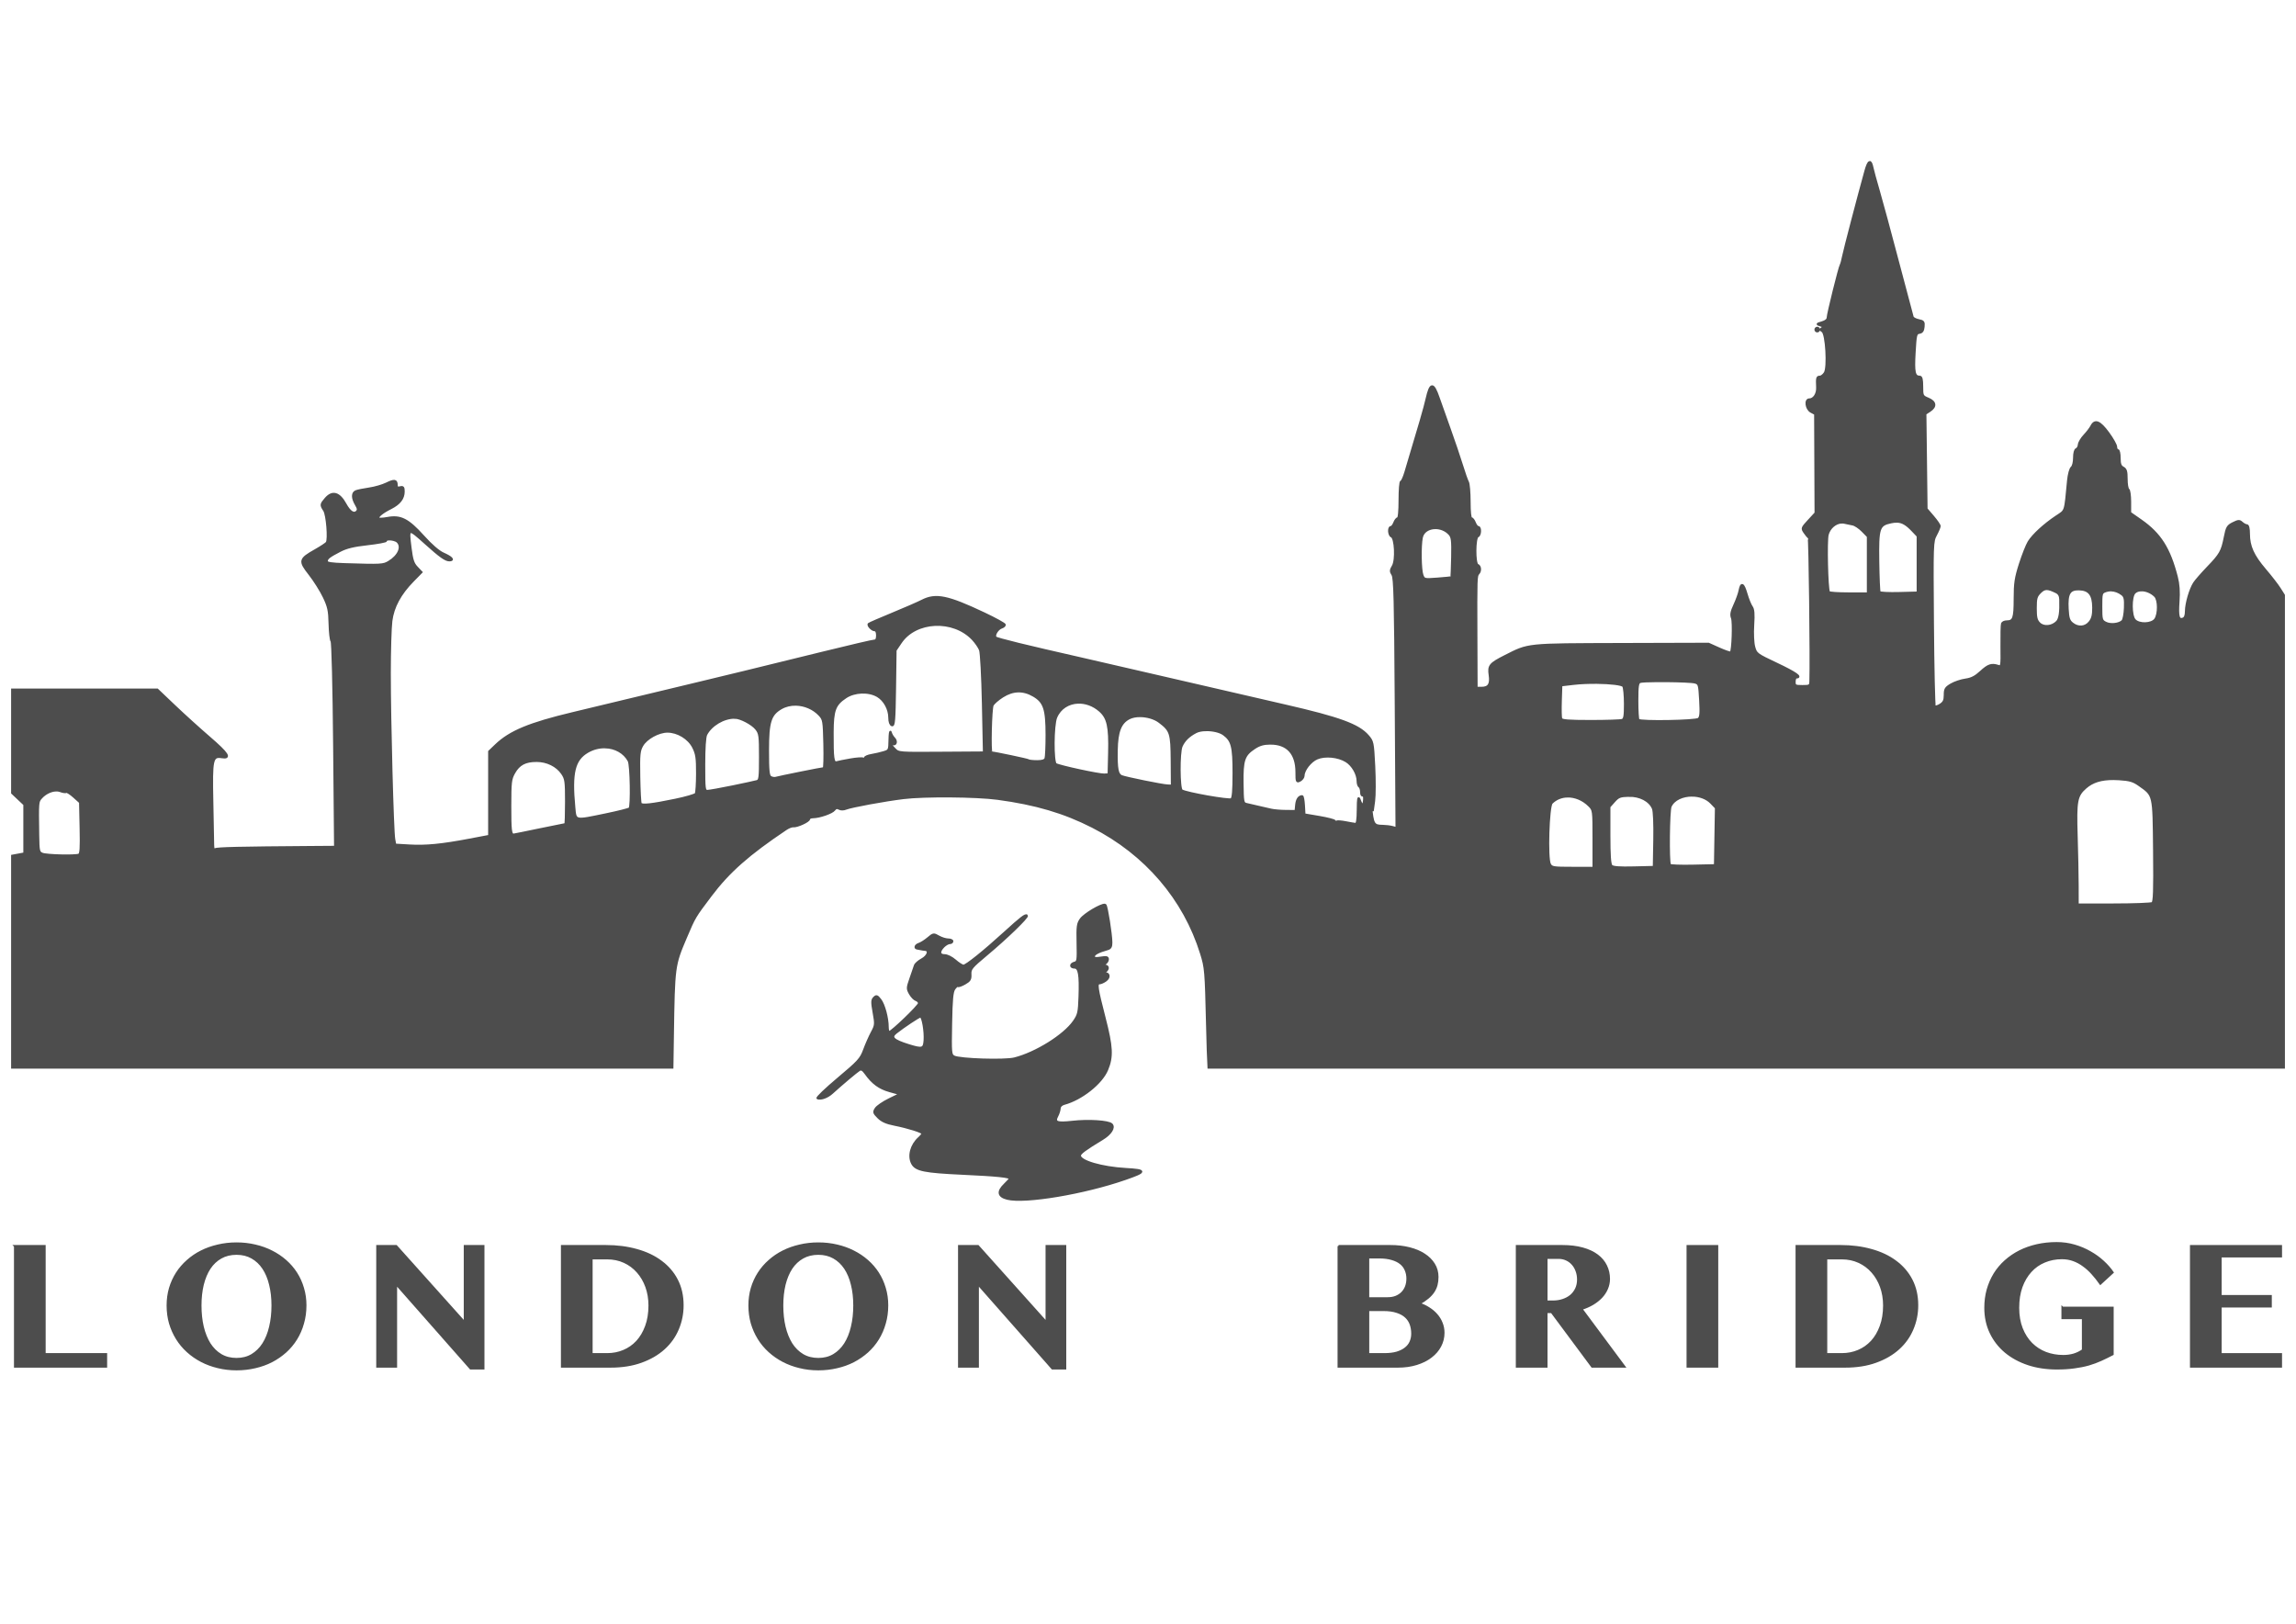
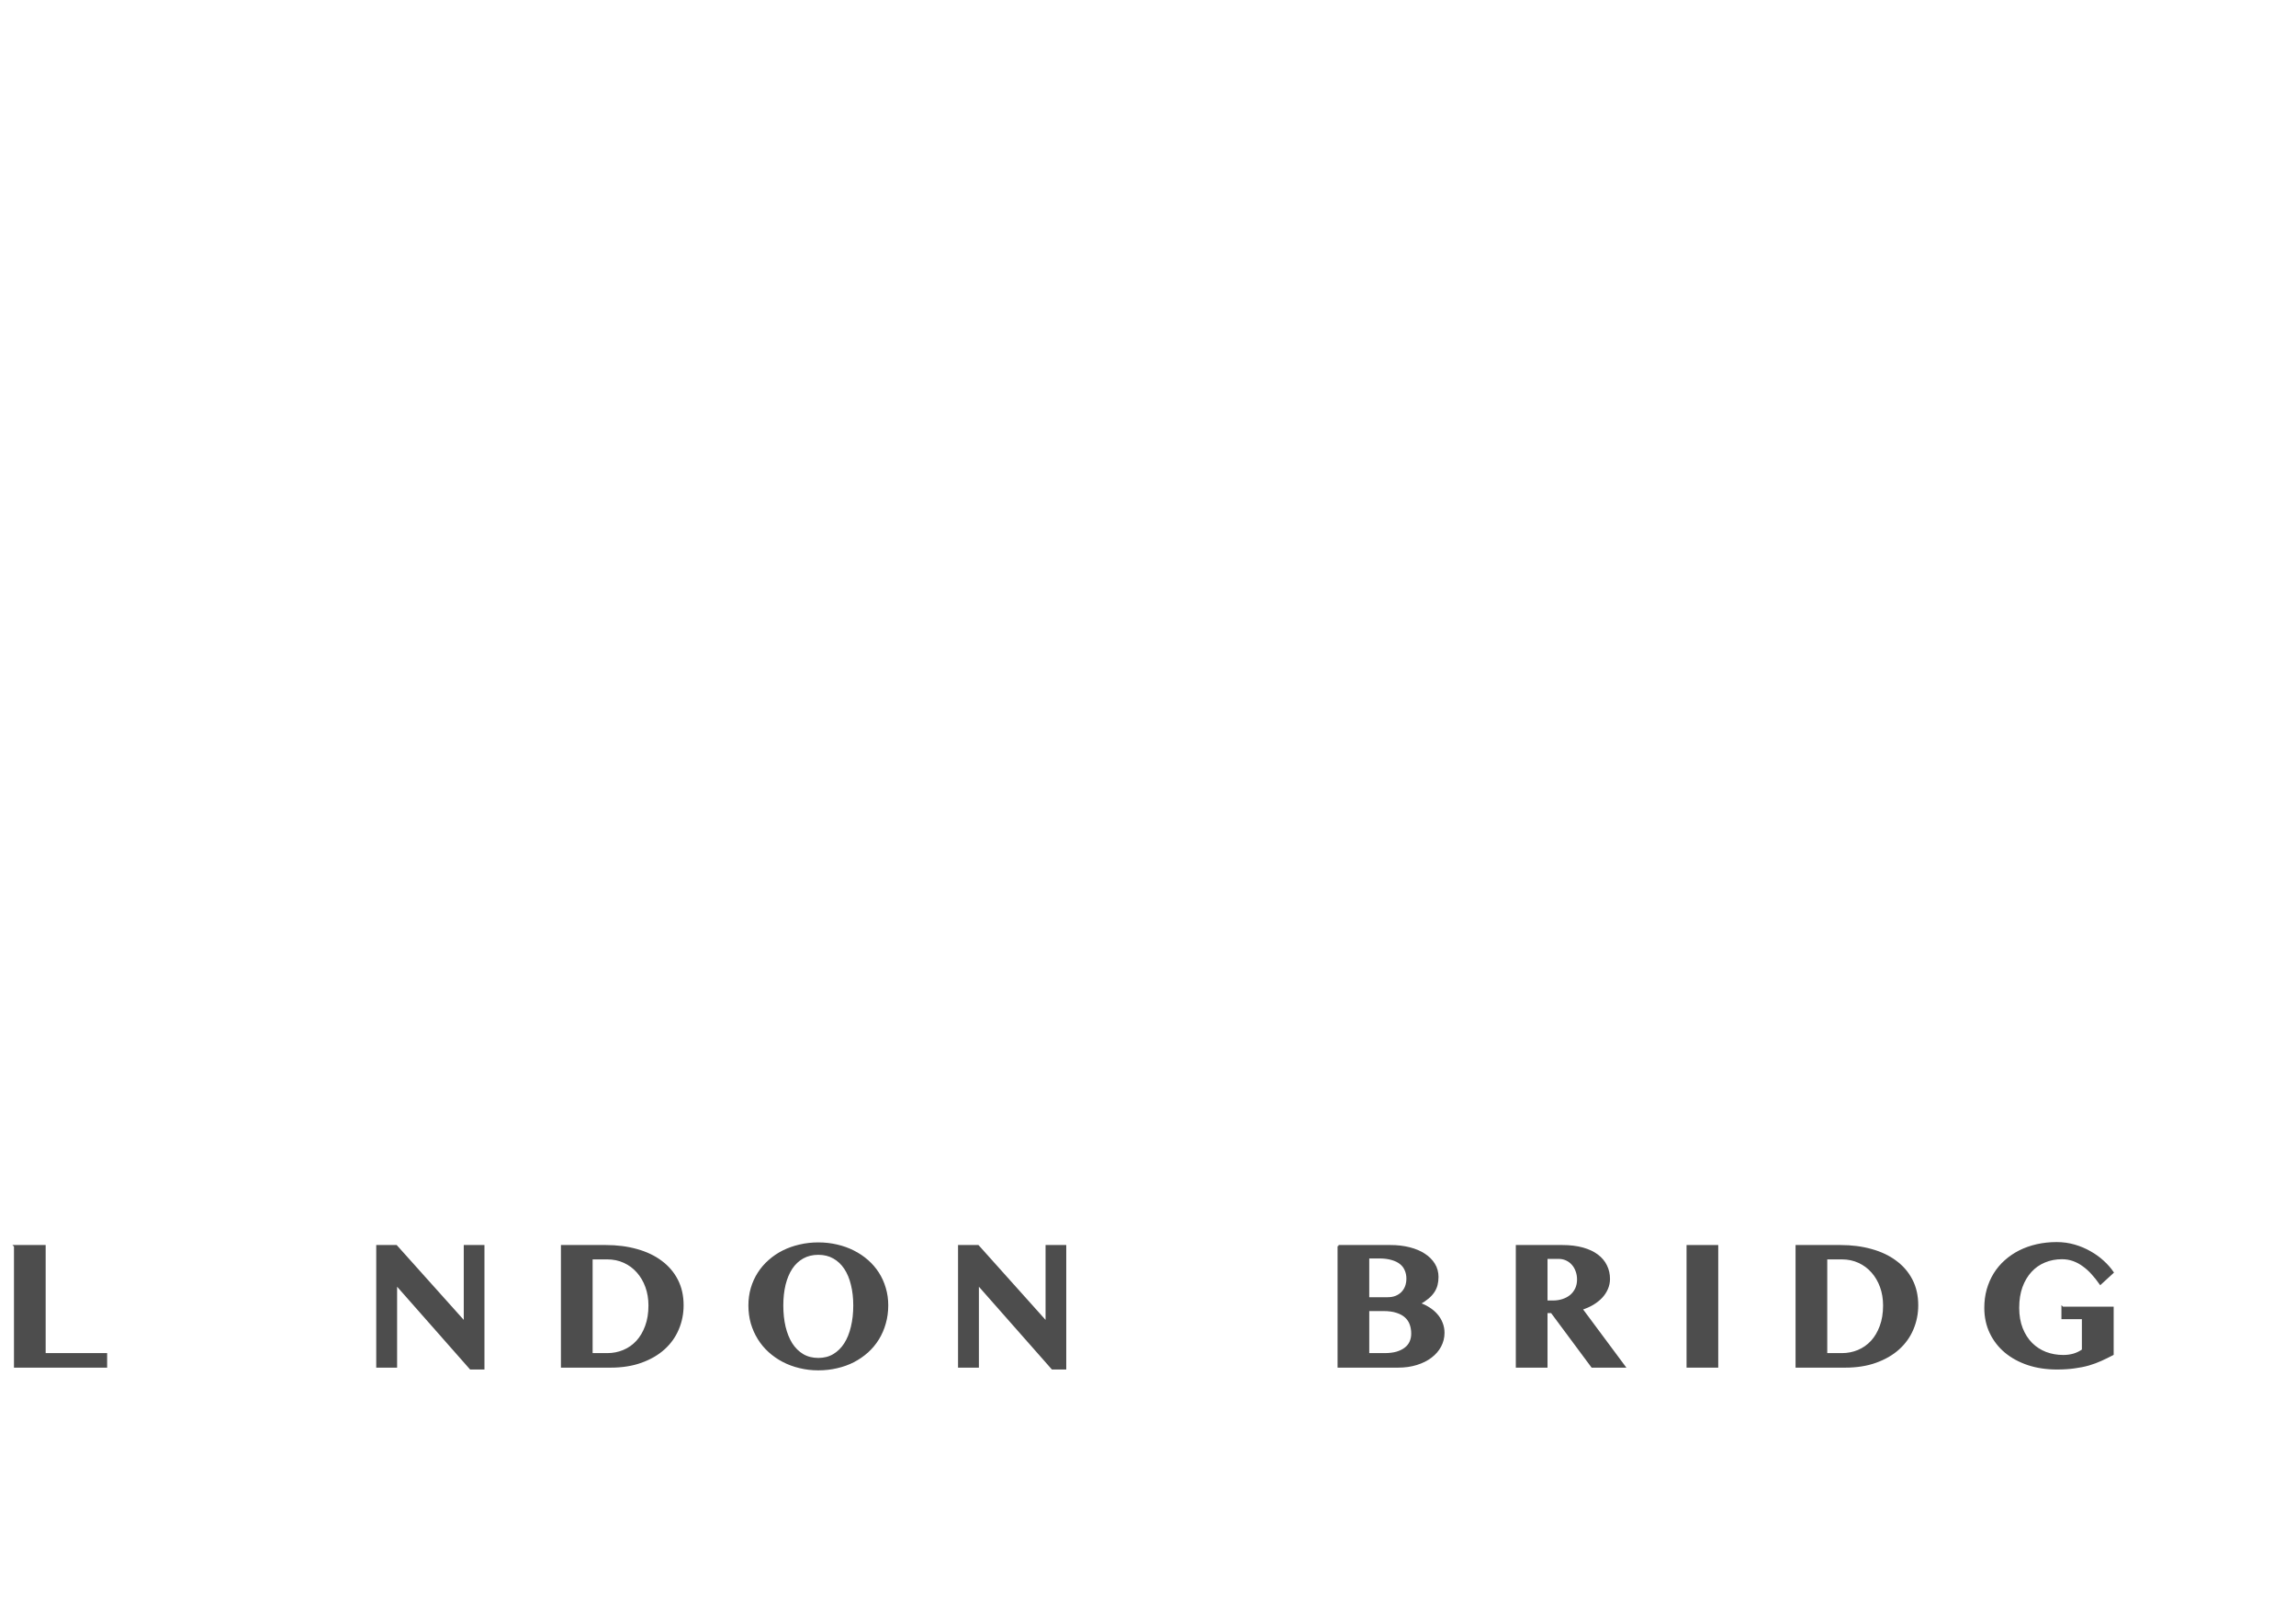
<svg xmlns="http://www.w3.org/2000/svg" xmlns:ns1="http://www.inkscape.org/namespaces/inkscape" xmlns:ns2="http://sodipodi.sourceforge.net/DTD/sodipodi-0.dtd" width="297mm" height="210mm" viewBox="0 0 1052.362 744.094" id="svg2" version="1.1" ns1:version="0.91 r13725" ns2:docname="london-bridge.svg">
  <defs id="defs4" />
  <ns2:namedview id="base" pagecolor="#ffffff" bordercolor="#666666" borderopacity="1.0" ns1:pageopacity="0.0" ns1:pageshadow="2" ns1:zoom="0.91223345" ns1:cx="526.1811" ns1:cy="372.04724" ns1:document-units="px" ns1:current-layer="layer1" showgrid="false" ns1:window-width="1440" ns1:window-height="851" ns1:window-x="0" ns1:window-y="1" ns1:window-maximized="1" />
  <g ns1:label="Livello 1" ns1:groupmode="layer" id="layer1" transform="translate(0,-308.268)">
-     <path style="fill:#4d4d4d;stroke:#4d4d4d" d="m 857.007,382.562 c -0.063,-2.5e-4 -0.126,0.014 -0.191,0.047 -0.52,0.265 -1.11,1.605 -1.778,4.015 -3.331,12.017 -9.574,35.873 -10.176,38.896 -0.379,1.902 -0.883,3.776 -1.124,4.166 -0.661,1.07 -5.997,22.579 -5.997,24.176 0,0.88 -0.958,1.673 -2.604,2.154 -2.486,0.726 -2.52,0.787 -0.734,1.336 1.41,0.434 1.606,0.744 0.8,1.264 -0.875,0.565 -0.851,0.831 0.131,1.462 1.783,1.145 2.674,16.559 1.102,19.053 -0.625,0.991 -1.668,1.802 -2.318,1.802 -1.281,0 -1.404,0.506 -1.205,4.895 0.136,3 -1.523,5.513 -3.636,5.513 -2.026,0 -1.41,4.396 0.782,5.569 l 1.933,1.034 0.095,22.72 0.099,22.72 -3.204,3.472 c -3.119,3.383 -3.166,3.527 -1.872,5.418 0.731,1.068 1.59,2.123 1.91,2.348 0.456,0.319 1.122,55.947 0.788,65.87 -0.069,2.066 -0.301,2.206 -3.681,2.206 -3.31,0 -3.602,-0.164 -3.602,-2.003 0,-1.101 0.359,-2.007 0.8,-2.007 2.699,0 -0.414,-2.167 -8.816,-6.139 -9.385,-4.437 -9.641,-4.623 -10.51,-7.811 -0.517,-1.895 -0.707,-6.124 -0.457,-10.075 0.323,-5.106 0.154,-7.189 -0.683,-8.333 -0.614,-0.839 -1.677,-3.454 -2.361,-5.808 -1.423,-4.894 -2.408,-5.423 -3.122,-1.678 -0.273,1.432 -1.342,4.418 -2.375,6.635 -1.45,3.112 -1.703,4.479 -1.115,6.006 0.739,1.92 0.285,14.974 -0.55,15.808 -0.229,0.229 -2.62,-0.573 -5.319,-1.784 l -4.907,-2.201 -39.948,0.119 c -44.087,0.134 -42.297,-0.05 -53.303,5.506 -6.964,3.515 -7.677,4.397 -7.038,8.658 0.631,4.208 -0.454,5.907 -3.762,5.907 l -2.302,0 -0.09,-23.829 c -0.099,-26.636 -0.068,-27.527 0.96,-28.596 1.095,-1.138 0.884,-3.412 -0.363,-3.891 -1.475,-0.566 -1.393,-12.674 0.09,-13.168 1.196,-0.398 1.361,-4.204 0.182,-4.204 -0.451,0 -1.165,-0.902 -1.584,-2.003 -0.419,-1.101 -1.13,-2.001 -1.582,-2.001 -0.503,0 -0.818,-2.951 -0.818,-7.619 0,-4.191 -0.35,-8.249 -0.777,-9.014 -0.427,-0.765 -1.659,-4.271 -2.742,-7.795 -1.082,-3.524 -3.65,-11.096 -5.704,-16.822 -2.054,-5.727 -4.293,-12.033 -4.977,-14.015 -2.447,-7.094 -3.756,-6.969 -5.445,0.523 -0.905,4.011 -3.073,11.509 -9.75,33.717 -0.695,2.313 -1.572,4.204 -1.951,4.204 -0.379,0 -0.692,3.785 -0.692,8.41 0,5.208 -0.314,8.412 -0.822,8.412 -0.451,0 -1.163,0.899 -1.582,2.001 -0.419,1.101 -1.128,2.003 -1.579,2.003 -1.226,0 -0.993,3.769 0.264,4.251 1.781,0.683 2.273,10.849 0.658,13.587 -1.141,1.935 -1.163,2.446 -0.178,4.003 0.936,1.48 1.192,11.589 1.489,58.971 l 0.358,57.189 -1.908,-0.511 c -1.048,-0.281 -2.984,-0.523 -4.305,-0.536 -4.424,-0.043 -4.733,-0.569 -5.558,-9.608 -0.325,-3.56 -0.32,-3.561 0.239,-0.397 l 0.565,3.199 0.631,-4.596 c 0.347,-2.529 0.368,-9.694 0.052,-15.923 -0.56,-11.039 -0.634,-11.398 -2.94,-14.024 -4.339,-4.942 -13,-8.102 -37.842,-13.806 -3.965,-0.91 -25.412,-5.86 -47.657,-10.999 -22.246,-5.138 -42.606,-9.83 -45.249,-10.429 -25.757,-5.83 -39.174,-9.12 -39.815,-9.762 -0.978,-0.978 0.84,-4.008 2.769,-4.621 0.772,-0.245 1.404,-0.785 1.404,-1.199 0,-0.414 -4.237,-2.75 -9.413,-5.197 -16.778,-7.932 -22.19,-9.045 -28.463,-5.83 -1.855,0.95 -8.007,3.634 -13.673,5.963 -5.666,2.329 -10.497,4.427 -10.73,4.661 -0.645,0.645 1.453,2.868 2.708,2.868 0.692,0 1.102,0.892 1.102,2.399 0,1.664 -0.392,2.404 -1.275,2.404 -0.701,0 -11.423,2.502 -23.826,5.558 -26.19,6.453 -49.145,12.045 -59.395,14.472 -3.965,0.939 -15.138,3.62 -24.829,5.959 -9.691,2.338 -23.205,5.586 -30.033,7.214 -20.057,4.781 -28.895,8.445 -35.442,14.707 l -3.005,2.877 0,19.354 0,19.354 -9.007,1.714 c -12.736,2.423 -20.038,3.134 -27.564,2.688 l -6.533,-0.387 -0.471,-2.505 c -0.683,-3.645 -2.043,-54.701 -2.032,-76.19 0.006,-10.132 0.326,-20.868 0.712,-23.865 0.831,-6.446 4.06,-12.428 9.931,-18.404 l 3.873,-3.945 -2.075,-2.17 c -1.682,-1.756 -2.237,-3.419 -2.906,-8.757 -1.207,-9.624 -1.259,-9.607 7.13,-2.073 6.491,5.83 8.929,7.556 10.676,7.556 2.277,0 1.04,-1.354 -2.789,-3.05 -2.139,-0.947 -5.505,-3.865 -9.214,-7.982 -6.949,-7.713 -10.381,-9.449 -16.396,-8.311 -2.101,0.397 -3.986,0.452 -4.188,0.126 -0.512,-0.829 1.802,-2.721 5.752,-4.706 3.991,-2.006 5.86,-4.424 5.86,-7.583 -2e-5,-1.924 -0.275,-2.247 -1.604,-1.899 -1.175,0.307 -1.6,0.022 -1.6,-1.063 0,-2.287 -1.057,-2.443 -4.609,-0.685 -1.799,0.89 -5.371,1.925 -7.939,2.298 -2.568,0.373 -5.301,0.926 -6.072,1.232 -1.777,0.707 -1.793,3.087 -0.036,6.062 1.088,1.842 1.168,2.52 0.381,3.307 -1.343,1.343 -3.262,0.069 -5.179,-3.442 -2.87,-5.257 -6,-6.13 -9.09,-2.537 -2.244,2.609 -2.271,2.883 -0.622,5.4 1.283,1.958 2.189,13.114 1.196,14.72 -0.269,0.435 -2.609,1.988 -5.197,3.451 -7.403,4.187 -7.575,4.883 -2.728,11.068 2.244,2.863 5.194,7.549 6.556,10.413 2.119,4.454 2.501,6.224 2.638,12.265 0.088,3.884 0.499,7.487 0.912,8.009 0.436,0.551 0.931,20.495 1.181,47.605 l 0.428,46.65 -10.938,0.079 c -32.834,0.234 -43.123,0.472 -44.003,1.016 -0.691,0.427 -0.985,-0.171 -1.007,-2.046 -0.017,-1.458 -0.188,-10.388 -0.381,-19.841 -0.398,-19.475 -0.06,-21.043 4.393,-20.341 4.281,0.675 2.813,-1.62 -5.781,-9.025 -4.515,-3.891 -11.719,-10.415 -16.009,-14.499 l -7.802,-7.423 -33.248,0 -33.246,0 0,23.68 0,23.684 2.803,2.64 2.8,2.643 0,11.231 0,11.231 -2.8,0.527 -2.803,0.523 0,97.043 302.57,0 0.225,-14.702 c 0.487,-31.787 0.531,-32.129 5.963,-44.895 4.049,-9.514 3.927,-9.309 11.382,-19.208 8.269,-10.979 17.385,-19.028 34.568,-30.526 1.156,-0.774 2.642,-1.339 3.303,-1.257 1.719,0.213 7.209,-2.304 7.209,-3.305 0,-0.463 0.809,-0.845 1.8,-0.852 2.974,-0.02 8.766,-2.024 9.755,-3.377 0.649,-0.887 1.314,-1.047 2.235,-0.532 0.8,0.448 2.041,0.437 3.174,-0.022 2.414,-0.98 17.588,-3.774 26.284,-4.839 9.66,-1.183 33.331,-1.003 43.251,0.329 17.384,2.335 30.466,6.199 43.46,12.83 24.335,12.419 42.015,33.05 49.784,58.093 2.023,6.519 2.14,7.899 2.726,32.441 0.234,9.783 0.426,15.709 0.669,19.823 l 492.839,0 0,-2.219 0,-214.264 -1.933,-3.062 c -1.063,-1.684 -4.064,-5.549 -6.668,-8.592 -5.446,-6.364 -7.419,-10.717 -7.419,-16.363 0,-2.514 -0.348,-3.988 -0.94,-3.988 -0.516,0 -1.522,-0.532 -2.239,-1.181 -1.151,-1.041 -1.628,-1.02 -4.069,0.198 -2.49,1.243 -2.862,1.884 -3.762,6.434 -1.293,6.536 -2.035,7.84 -7.878,13.912 -2.679,2.784 -5.467,5.987 -6.198,7.115 -1.828,2.823 -3.724,9.367 -3.735,12.882 -0.01,1.981 -0.441,3.08 -1.349,3.429 -2.114,0.811 -2.6,-1 -2.115,-7.914 0.315,-4.506 0.083,-7.885 -0.782,-11.246 -3.35,-13.014 -7.615,-19.733 -16.432,-25.89 l -4.961,-3.463 0,-5.098 c 0,-2.805 -0.364,-5.324 -0.804,-5.596 -0.441,-0.272 -0.8,-2.444 -0.8,-4.826 0,-3.51 -0.301,-4.491 -1.6,-5.186 -1.235,-0.661 -1.604,-1.675 -1.604,-4.431 0,-1.967 -0.359,-3.575 -0.8,-3.575 -0.441,0 -0.802,-0.681 -0.802,-1.514 0,-0.833 -1.619,-3.718 -3.6,-6.409 -3.886,-5.278 -6.1,-6.169 -7.68,-3.091 -0.509,0.991 -1.982,2.919 -3.273,4.285 -1.291,1.366 -2.403,3.246 -2.474,4.181 -0.07,0.936 -0.592,1.88 -1.16,2.097 -0.627,0.241 -1.034,1.788 -1.034,3.931 0,2.066 -0.469,3.915 -1.131,4.465 -0.631,0.524 -1.346,3.141 -1.613,5.907 -1.458,15.09 -0.949,13.563 -5.511,16.619 -5.486,3.676 -10.589,8.375 -12.558,11.56 -0.881,1.426 -2.686,5.976 -4.008,10.113 -2.041,6.388 -2.404,8.795 -2.404,15.971 -0.005,8.925 -0.521,10.374 -3.686,10.374 -0.966,0 -1.917,0.447 -2.113,0.998 -0.196,0.551 -0.31,5.257 -0.252,10.46 0.102,9.184 0.059,9.448 -1.53,8.944 -3.063,-0.973 -4.558,-0.476 -7.944,2.645 -2.531,2.333 -4.312,3.248 -7.058,3.625 -2.019,0.277 -4.972,1.27 -6.565,2.21 -2.537,1.497 -2.897,2.097 -2.897,4.817 0,2.44 -0.435,3.388 -2.028,4.431 -1.115,0.731 -2.285,1.069 -2.602,0.752 -0.317,-0.317 -0.7,-17.417 -0.856,-38.002 -0.278,-36.782 -0.254,-37.477 1.401,-40.565 0.926,-1.729 1.681,-3.537 1.681,-4.015 0,-0.478 -1.349,-2.446 -3.001,-4.375 l -3.005,-3.508 -0.264,-21.803 -0.268,-21.801 2.066,-1.358 c 2.941,-1.927 2.651,-4.107 -0.734,-5.522 -2.726,-1.139 -2.803,-1.295 -2.803,-5.619 0,-3.242 -0.297,-4.445 -1.102,-4.445 -2.45,0 -2.886,-2.03 -2.37,-11.044 0.472,-8.242 0.635,-8.92 2.192,-9.142 1.231,-0.176 1.746,-0.907 1.924,-2.733 0.216,-2.219 -0.029,-2.549 -2.221,-2.987 -1.355,-0.271 -2.612,-0.95 -2.794,-1.509 -0.182,-0.56 -3.236,-12.047 -6.786,-25.527 -3.55,-13.48 -7.502,-28.081 -8.782,-32.441 -1.28,-4.36 -2.573,-9.096 -2.872,-10.528 -0.342,-1.636 -0.729,-2.456 -1.169,-2.458 z m -24.076,75.944 c -0.44,0 -0.8,0.359 -0.8,0.8 0,0.441 0.359,0.8 0.8,0.8 0.441,0 0.807,-0.359 0.807,-0.8 0,-0.441 -0.366,-0.8 -0.807,-0.8 z m 36.551,88.79 c 2.483,0.063 4.401,1.256 7.103,4.096 l 2.402,2.525 0,12.963 0,12.965 -8.545,0.223 c -4.7,0.125 -8.738,-0.079 -8.969,-0.453 -0.231,-0.374 -0.502,-6.654 -0.606,-13.959 -0.221,-15.526 0.214,-16.877 5.889,-18.068 1.003,-0.21 1.898,-0.314 2.726,-0.293 z m -25.363,0.385 c 0.4,-0.013 0.8,0.017 1.194,0.099 1.121,0.234 2.893,0.604 3.936,0.818 1.043,0.214 3.022,1.542 4.402,2.954 l 2.512,2.564 0,13.064 0,13.062 -8.766,0 c -4.82,0 -8.921,-0.271 -9.115,-0.602 -0.87,-1.476 -1.376,-23.533 -0.606,-26.395 0.851,-3.159 3.645,-5.475 6.443,-5.565 z m -186.252,2.559 c 2.303,-0.018 4.762,0.883 6.504,2.807 1.216,1.343 1.405,2.91 1.255,10.564 -0.097,4.942 -0.272,9.076 -0.385,9.189 -0.113,0.113 -2.976,0.41 -6.364,0.658 -6.078,0.445 -6.171,0.422 -6.955,-1.64 -0.894,-2.35 -1.069,-13.233 -0.277,-17.194 0.564,-2.821 3.262,-4.361 6.222,-4.384 z m -479.543,5.177 c 1.295,-0.046 3.164,0.386 3.918,1.14 2.315,2.315 0.538,6.453 -3.943,9.169 -2.634,1.597 -3.429,1.64 -20.341,1.106 -6.207,-0.196 -8.207,-0.523 -8.207,-1.336 0,-1.367 1.036,-2.189 6.058,-4.792 3.004,-1.557 6.279,-2.349 12.614,-3.057 4.706,-0.526 8.556,-1.244 8.556,-1.595 0,-0.409 0.568,-0.608 1.345,-0.635 z m 759.715,22.759 c 1.089,-0.019 2.421,0.469 4.422,1.453 1.253,0.616 1.823,1.635 1.877,3.35 0.184,5.865 -0.28,8.965 -1.539,10.257 -2.262,2.322 -6.111,2.659 -8.065,0.705 -1.37,-1.37 -1.685,-2.667 -1.685,-6.928 0,-4.533 0.271,-5.514 2.014,-7.256 1.037,-1.037 1.887,-1.563 2.976,-1.582 z m 14.835,0.133 c 4.683,0.093 6.543,2.475 6.578,8.432 0.02,3.365 -0.393,5.028 -1.636,6.608 -1.993,2.534 -5.33,2.795 -8.016,0.62 -1.508,-1.221 -1.898,-2.432 -2.124,-6.608 -0.384,-7.072 0.802,-9.14 5.197,-9.052 z m 28.618,0.437 c 2.083,-0.031 4.528,0.922 6.297,2.69 1.719,1.719 1.767,8.232 0.079,10.643 -1.629,2.326 -7.447,2.52 -9.442,0.315 -1.803,-1.992 -1.85,-10.709 -0.068,-12.492 0.764,-0.764 1.884,-1.137 3.134,-1.156 z m -13.767,0.034 c 1.678,0.069 3.408,0.706 4.902,1.856 1.262,0.971 1.502,2.069 1.358,6.2 -0.096,2.762 -0.611,5.463 -1.144,6.004 -1.519,1.54 -5.554,1.965 -7.754,0.816 -1.88,-0.982 -2.003,-1.436 -2.003,-7.412 0,-6.138 0.072,-6.385 2.088,-7.094 0.589,-0.207 1.207,-0.329 1.838,-0.365 0.237,-0.014 0.474,-0.014 0.714,-0.005 z M 428.575,594.595 c 6.275,-0.293 12.809,1.861 17.264,6.572 1.405,1.486 2.933,3.711 3.397,4.943 0.471,1.25 1.052,12.135 1.311,24.628 l 0.462,22.391 -17.877,0.119 c -21.612,0.151 -21.175,0.187 -23.121,-1.759 -1.771,-1.771 -1.985,-2.458 -0.667,-2.165 1.417,0.315 1.694,-1.498 0.424,-2.769 -0.633,-0.633 -1.326,-1.845 -1.543,-2.694 -0.217,-0.85 -0.438,0.681 -0.489,3.4 -0.091,4.851 -0.14,4.957 -2.694,5.738 -1.432,0.438 -3.955,1.02 -5.607,1.298 -1.652,0.277 -3.001,0.871 -3.001,1.318 0,0.447 -0.356,0.592 -0.789,0.324 -0.432,-0.267 -3.044,-0.09 -5.806,0.394 -2.761,0.484 -5.61,1.055 -6.331,1.266 -1.639,0.48 -1.949,-1.751 -1.899,-13.725 0.042,-10.188 1.006,-12.76 6.044,-16.095 4.026,-2.664 10.449,-2.919 14.513,-0.572 3.198,1.847 5.473,6.01 5.474,10.016 7.9e-4,1.806 0.441,3.084 1.158,3.359 0.984,0.378 1.199,-2.168 1.406,-16.933 l 0.243,-17.376 2.404,-3.566 c 3.429,-5.079 9.447,-7.82 15.723,-8.113 z m 331.179,25.78 c 1.355,-0.009 2.79,-0.006 4.231,0.007 5.763,0.052 11.626,0.274 12.882,0.622 1.914,0.529 2.022,0.889 2.429,8.131 0.341,6.068 0.19,7.773 -0.755,8.574 -1.262,1.071 -26.536,1.499 -27.568,0.466 -0.294,-0.294 -0.536,-4.216 -0.536,-8.721 0,-6.73 0.225,-8.281 1.266,-8.68 0.642,-0.246 3.988,-0.372 8.052,-0.399 z m -27.787,0.784 c 6.09,0.067 11.525,0.655 12.096,1.557 0.41,0.649 0.75,4.292 0.757,8.099 0.01,5.581 -0.233,7.015 -1.255,7.407 -0.697,0.267 -7.197,0.489 -14.443,0.489 -10.219,0 -13.266,-0.238 -13.583,-1.063 -0.225,-0.586 -0.302,-4.282 -0.173,-8.212 l 0.234,-7.144 5.605,-0.653 c 3.217,-0.374 7.108,-0.52 10.762,-0.48 z m -265.321,3.918 c 2.366,-0.061 4.732,0.604 7.11,1.998 4.885,2.863 5.97,6.141 5.97,17.994 0,5.241 -0.221,10.101 -0.489,10.798 -0.337,0.879 -1.52,1.266 -3.868,1.266 -1.862,0 -3.557,-0.175 -3.767,-0.385 -0.312,-0.312 -15.999,-3.618 -17.165,-3.618 -0.763,0 -0.283,-20.244 0.516,-21.736 0.472,-0.882 2.525,-2.66 4.562,-3.952 2.393,-1.518 4.764,-2.304 7.13,-2.366 z m 27.463,5.15 c 3.367,-0.119 6.977,1.093 10.007,3.753 3.669,3.221 4.563,7.22 4.28,19.149 l -0.237,10.01 -2.003,0.122 c -2.27,0.138 -20.694,-3.837 -22.227,-4.796 -1.463,-0.915 -1.359,-17.896 0.131,-21.456 1.79,-4.279 5.719,-6.629 10.048,-6.781 z m -129.342,0.935 c 3.962,0.071 8.032,1.729 10.841,4.731 1.906,2.037 2.014,2.678 2.262,13.292 0.143,6.133 0.009,11.152 -0.3,11.152 -0.308,0 -5.11,0.913 -10.672,2.03 -5.562,1.117 -10.651,2.191 -11.312,2.386 -0.661,0.195 -1.745,0.013 -2.406,-0.401 -0.977,-0.612 -1.201,-2.892 -1.201,-12.195 0,-13.067 1.071,-16.487 6.067,-19.357 2.005,-1.151 4.343,-1.68 6.72,-1.638 z m 157.814,5.24 c 3.16,0.018 6.613,0.984 8.879,2.712 5.155,3.932 5.526,5.097 5.621,17.78 l 0.083,11.451 -2.086,-0.09 c -2.497,-0.11 -19.149,-3.497 -21.042,-4.28 -1.861,-0.77 -2.356,-3.439 -2.21,-11.911 0.147,-8.567 1.709,-12.573 5.7,-14.637 1.368,-0.707 3.159,-1.036 5.055,-1.025 z m -185.819,0.728 c 2.663,0.022 8.028,2.843 9.877,5.193 1.587,2.017 1.739,3.142 1.739,12.859 0,9.448 -0.158,10.7 -1.401,11.075 -0.771,0.233 -5.867,1.337 -11.321,2.456 -5.454,1.119 -10.59,2.032 -11.413,2.032 -1.396,0 -1.496,-0.813 -1.496,-12.064 0,-7.53 0.343,-12.723 0.917,-13.815 2.306,-4.389 8.042,-7.778 13.098,-7.736 z m 215.999,5.698 c 2.995,-0.047 6.321,0.651 8.09,1.942 3.876,2.83 4.576,5.553 4.576,17.791 0,8.01 -0.286,11.413 -1.003,11.965 -0.965,0.743 -20.698,-2.742 -22.768,-4.021 -1.289,-0.797 -1.378,-17.384 -0.108,-20.276 1.177,-2.68 3.302,-4.766 6.59,-6.475 1.149,-0.597 2.826,-0.898 4.623,-0.926 z m -246.834,0.689 c 4.701,0 9.738,3.06 11.814,7.178 1.532,3.038 1.8,4.837 1.789,12.012 -0.007,4.642 -0.278,8.853 -0.602,9.354 -0.324,0.501 -4.551,1.733 -9.397,2.737 -10.822,2.243 -15.29,2.735 -15.899,1.75 -0.256,-0.414 -0.551,-5.962 -0.658,-12.328 -0.173,-10.29 -0.018,-11.884 1.392,-14.34 1.889,-3.289 7.476,-6.364 11.559,-6.364 z m 276.223,5.483 c 7.881,-0.061 12.105,4.534 12.107,13.166 10e-4,4.385 0.088,4.587 1.604,3.776 0.881,-0.471 1.602,-1.475 1.604,-2.23 0.006,-2.577 3.214,-6.666 6.211,-7.919 3.726,-1.557 9.672,-0.972 13.378,1.318 2.889,1.785 5.238,5.867 5.238,9.104 0,1.119 0.359,2.258 0.8,2.53 0.44,0.272 0.8,1.397 0.8,2.498 0,1.101 0.351,1.79 0.775,1.527 0.441,-0.273 0.699,0.558 0.602,1.949 -0.212,3.022 -0.994,3.114 -2.046,0.234 -0.657,-1.8 -0.814,-0.998 -0.865,4.402 -0.046,4.769 -0.341,6.585 -1.063,6.522 -0.551,-0.048 -2.585,-0.4 -4.519,-0.779 -1.934,-0.38 -3.798,-0.517 -4.139,-0.306 -0.341,0.211 -0.74,0.082 -0.888,-0.286 -0.148,-0.368 -3.334,-1.188 -7.079,-1.825 l -6.806,-1.158 -0.243,-4.186 c -0.133,-2.302 -0.492,-4.181 -0.8,-4.175 -1.493,0.033 -2.456,1.463 -2.697,4.001 l -0.264,2.794 -4.407,-0.027 c -2.423,-0.015 -5.487,-0.272 -6.808,-0.57 -1.322,-0.298 -4.024,-0.917 -6.006,-1.379 -1.982,-0.461 -4.375,-1.015 -5.319,-1.228 -1.623,-0.367 -1.722,-0.886 -1.834,-9.584 -0.136,-10.623 0.633,-12.888 5.479,-16.095 2.272,-1.503 4.175,-2.052 7.184,-2.075 z m -304.746,1.694 c 4.522,0.126 8.713,2.341 10.807,6.254 1.009,1.885 1.342,20.902 0.383,21.794 -0.379,0.353 -5.228,1.578 -10.78,2.728 -14.66,3.037 -14.003,3.188 -14.617,-3.314 -1.49,-15.777 -0.053,-21.754 6.085,-25.352 2.575,-1.509 5.408,-2.187 8.122,-2.111 z m -31.468,6.254 c 4.799,0 9.322,2.226 11.735,5.776 1.638,2.41 1.805,3.592 1.805,12.947 0,5.661 -0.152,10.291 -0.338,10.291 -0.186,0 -5.501,1.082 -11.81,2.404 -6.309,1.322 -11.683,2.404 -11.942,2.404 -1.306,0 -1.539,-2.015 -1.527,-13.15 0.012,-11.06 0.169,-12.348 1.829,-15.281 2.19,-3.869 5.084,-5.391 10.248,-5.391 z m 722.835,8.293 c 0.82,0.006 1.677,0.038 2.573,0.095 4.817,0.306 6.436,0.782 9.133,2.69 6.818,4.823 6.606,3.886 6.871,30.141 0.186,18.377 0.012,23.43 -0.804,23.957 -0.57,0.362 -8.515,0.662 -17.656,0.669 l -16.617,0.013 -0.013,-8.61 c -0.009,-4.735 -0.218,-15.014 -0.46,-22.844 -0.498,-16.118 -0.058,-18.466 4.118,-22.132 3.158,-2.773 7.112,-4.016 12.855,-3.979 z m -943.227,5.224 c 0.754,-0.037 1.467,0.055 2.093,0.293 1.159,0.441 2.39,0.629 2.733,0.417 0.343,-0.212 1.916,0.776 3.494,2.197 l 2.868,2.582 0.255,11.801 c 0.201,9.326 0.029,11.888 -0.822,12.215 -1.787,0.686 -14.83,0.363 -16.764,-0.415 -1.685,-0.677 -1.81,-1.234 -1.917,-8.559 -0.224,-15.366 -0.226,-15.341 1.381,-17.144 1.787,-2.005 4.419,-3.277 6.68,-3.386 z m 750.005,2.361 c 3.286,0.022 6.619,1.117 8.788,3.382 l 2.183,2.278 -0.221,13.15 -0.221,13.15 -10.149,0.225 c -5.582,0.123 -10.323,-0.058 -10.534,-0.401 -0.83,-1.345 -0.579,-24.89 0.286,-26.789 1.496,-3.283 5.643,-5.023 9.868,-4.995 z m -28.994,0.104 c 5.118,-0.12 9.605,2.243 11.102,5.846 0.498,1.2 0.745,7.057 0.613,14.416 l -0.221,12.395 -9.228,0.223 c -6.495,0.158 -9.517,-0.066 -10.21,-0.759 -0.699,-0.699 -0.985,-4.777 -0.985,-14.029 l 0,-13.042 2.21,-2.474 c 1.941,-2.173 2.753,-2.485 6.718,-2.577 z m -28.163,0.302 c 3.453,-0.083 7.127,1.355 10.014,4.242 1.984,1.984 2.012,2.18 2.012,15.261 l 0,13.254 -9.584,0 c -8.908,0 -9.645,-0.118 -10.48,-1.678 -1.431,-2.675 -0.7,-26.53 0.861,-28.089 1.943,-1.941 4.492,-2.925 7.178,-2.99 z m -212.007,49.683 c -1.702,-0.215 -9.285,4.229 -10.987,6.572 -1.462,2.012 -1.63,3.279 -1.462,10.924 0.176,8.038 0.078,8.677 -1.401,9.063 -2.051,0.536 -2.072,2.167 -0.027,2.167 2.096,0 2.666,3.32 2.314,13.423 -0.253,7.237 -0.482,8.245 -2.607,11.307 -4.464,6.436 -17.412,14.51 -27.231,16.982 -4.531,1.141 -25.192,0.481 -27.749,-0.888 -1.513,-0.81 -1.579,-1.562 -1.331,-15.074 0.205,-11.173 0.525,-14.593 1.491,-15.973 0.676,-0.966 1.427,-1.563 1.665,-1.325 0.238,0.238 1.647,-0.259 3.131,-1.102 2.293,-1.302 2.68,-1.94 2.568,-4.242 -0.121,-2.499 0.463,-3.207 7.531,-9.115 9.014,-7.535 18.958,-17.158 18.354,-17.762 -0.611,-0.611 -2.657,0.962 -10.228,7.863 -9.395,8.563 -17.541,15.106 -18.807,15.106 -0.589,0 -2.304,-1.085 -3.81,-2.406 -1.55,-1.361 -3.642,-2.399 -4.83,-2.399 -2.548,0 -2.763,-1.74 -0.496,-4.008 0.881,-0.881 2.14,-1.6 2.8,-1.6 0.661,0 1.203,-0.359 1.203,-0.8 0,-0.441 -0.872,-0.802 -1.937,-0.802 -1.066,0 -3.002,-0.609 -4.303,-1.356 -2.308,-1.325 -2.425,-1.308 -4.864,0.743 -1.375,1.157 -3.226,2.331 -4.109,2.611 -1.668,0.53 -2.203,1.932 -0.804,2.106 0.441,0.055 1.159,0.187 1.6,0.297 0.441,0.11 1.342,0.249 2.003,0.304 2.2,0.183 1.254,2.912 -1.53,4.411 -1.503,0.809 -2.922,2.062 -3.156,2.785 -0.234,0.722 -1.151,3.388 -2.034,5.923 -1.528,4.384 -1.541,4.728 -0.246,7.011 0.749,1.32 1.991,2.601 2.762,2.85 0.771,0.249 1.401,0.937 1.401,1.53 0,1.124 -12.579,13.233 -13.747,13.233 -0.367,0 -0.669,-1.066 -0.669,-2.366 0,-4.145 -1.664,-10.319 -3.368,-12.485 -1.454,-1.849 -1.793,-1.958 -2.834,-0.917 -1.012,1.012 -1.037,1.989 -0.176,6.808 0.957,5.354 0.918,5.787 -0.852,9.093 -1.022,1.909 -2.607,5.504 -3.521,7.991 -1.523,4.143 -2.526,5.249 -11.97,13.186 -5.668,4.764 -9.886,8.803 -9.374,8.973 1.604,0.535 4.512,-0.538 6.594,-2.431 4.402,-4.003 11.371,-9.871 12.524,-10.543 0.9,-0.525 1.654,-0.103 2.87,1.602 3.212,4.502 6.329,6.777 11.1,8.104 l 4.763,1.322 -5.035,2.451 c -2.769,1.348 -5.539,3.252 -6.162,4.231 -1.035,1.628 -0.935,1.977 1.156,4.064 1.654,1.652 3.689,2.559 7.371,3.282 6.25,1.228 12.936,3.339 12.936,4.087 0,0.305 -0.761,1.241 -1.687,2.079 -3.577,3.237 -4.888,8.238 -3.057,11.659 1.638,3.061 5.565,3.857 22.948,4.661 15.938,0.737 21.839,1.344 21.839,2.239 0,0.228 -1.08,1.45 -2.402,2.712 -3.402,3.251 -2.989,5.476 1.203,6.506 8.184,2.012 35.115,-2.495 53.95,-9.027 9.794,-3.397 9.843,-3.999 0.358,-4.542 -11.044,-0.632 -21.071,-3.562 -21.071,-6.157 0,-1.089 2.366,-2.842 10.3,-7.642 3.825,-2.314 5.683,-5.248 4.238,-6.693 -1.393,-1.393 -10.528,-1.977 -17.937,-1.147 -7.164,0.803 -8.571,0.253 -6.97,-2.737 0.546,-1.02 1.031,-2.565 1.077,-3.433 0.051,-0.968 0.856,-1.784 2.084,-2.113 7.902,-2.12 17.079,-9.383 19.659,-15.556 2.519,-6.029 2.299,-10.445 -1.176,-23.921 -3.521,-13.653 -3.817,-15.768 -2.239,-15.768 0.563,0 1.806,-0.55 2.767,-1.223 2.188,-1.533 1.562,-3.812 -0.881,-3.199 -1.609,0.404 -1.604,0.372 0.095,-0.502 2.137,-1.1 2.388,-3.074 0.397,-3.109 -1.335,-0.023 -1.335,-0.061 0,-0.838 0.771,-0.449 1.401,-1.386 1.401,-2.082 0,-1.026 -0.603,-1.166 -3.204,-0.75 -2.447,0.391 -3.199,0.249 -3.199,-0.602 0,-1.046 2.042,-2.14 6.204,-3.314 1.39,-0.392 1.8,-1.09 1.787,-3.057 -0.025,-3.752 -2.036,-16.477 -2.708,-17.149 -0.058,-0.058 -0.141,-0.094 -0.255,-0.108 z m -84.472,51.152 c 1.017,0 2.203,6.873 1.904,11.014 -0.282,3.893 -1.079,4.128 -7.36,2.174 -7.068,-2.199 -8.484,-3.592 -5.808,-5.716 3.427,-2.72 10.593,-7.473 11.264,-7.473 z" id="path3347" ns1:connector-curvature="0" />
    <g style="font-style:normal;font-variant:normal;font-weight:bold;font-stretch:normal;font-size:79.379px;line-height:125%;font-family:'Malayalam MN';-inkscape-font-specification:'Malayalam MN, Bold';text-align:start;letter-spacing:0px;word-spacing:0px;writing-mode:lr-tb;text-anchor:start;fill:#4d4d4d;fill-opacity:1;stroke:#4d4d4d;stroke-width:1px;stroke-linecap:butt;stroke-linejoin:miter;stroke-opacity:1" id="text4285">
      <path d="m 6.902,879.325 13.527,0 0,49.535 28.178,0 0,5.659 -41.705,0 0,-55.193 z" style="stroke:#4d4d4d;stroke-opacity:1;fill:#4d4d4d;fill-opacity:1" id="path4290" />
-       <path d="m 108.413,935.759 q -4.457,0 -8.527,-1.008 -4.07,-0.969 -7.558,-2.791 -3.488,-1.822 -6.357,-4.419 -2.868,-2.597 -4.884,-5.853 -2.015,-3.256 -3.14,-7.054 -1.085,-3.837 -1.085,-8.101 0,-4.186 1.085,-7.907 1.124,-3.76 3.14,-6.899 2.015,-3.14 4.884,-5.659 2.868,-2.558 6.357,-4.302 3.488,-1.744 7.558,-2.674 4.07,-0.969 8.527,-0.969 4.457,0 8.527,0.969 4.07,0.93 7.558,2.713 3.488,1.744 6.357,4.264 2.868,2.519 4.884,5.659 2.015,3.14 3.101,6.86 1.124,3.721 1.124,7.868 0,4.38 -1.124,8.256 -1.085,3.876 -3.101,7.132 -2.015,3.256 -4.884,5.853 -2.868,2.558 -6.357,4.38 -3.488,1.783 -7.558,2.713 -4.07,0.969 -8.527,0.969 z m 0,-4.69 q 4.031,0 7.093,-1.822 3.101,-1.86 5.194,-5.116 2.093,-3.295 3.14,-7.791 1.085,-4.496 1.085,-9.806 0,-5.233 -1.085,-9.574 -1.047,-4.38 -3.14,-7.519 -2.093,-3.14 -5.194,-4.884 -3.062,-1.744 -7.093,-1.744 -4.07,0 -7.17,1.744 -3.101,1.744 -5.194,4.884 -2.054,3.14 -3.14,7.519 -1.047,4.341 -1.047,9.574 0,5.31 1.047,9.806 1.085,4.496 3.14,7.791 2.093,3.256 5.194,5.116 3.101,1.822 7.17,1.822 z" style="stroke:#4d4d4d;stroke-opacity:1;fill:#4d4d4d;fill-opacity:1" id="path4292" />
      <path d="m 172.947,879.325 8.643,0 31.473,35.116 0,-35.116 8.488,0 0,56.046 -5.853,0 -34.186,-38.759 0,37.907 -8.566,0 0,-55.193 z" style="stroke:#4d4d4d;stroke-opacity:1;fill:#4d4d4d;fill-opacity:1" id="path4294" />
      <path d="m 257.598,879.325 20.039,0 q 7.713,0 14.186,1.822 6.473,1.783 11.124,5.271 4.69,3.45 7.287,8.488 2.597,5.039 2.597,11.512 0,5.814 -2.209,10.969 -2.171,5.116 -6.395,8.915 -4.225,3.798 -10.388,6.008 -6.124,2.209 -14.07,2.209 l -22.17,0 0,-55.193 z m 13.527,49.535 7.209,0 q 3.992,0 7.519,-1.473 3.527,-1.473 6.163,-4.302 2.636,-2.868 4.147,-7.015 1.55,-4.147 1.55,-9.535 0,-4.651 -1.434,-8.605 -1.434,-3.953 -4.031,-6.86 -2.558,-2.907 -6.124,-4.535 -3.566,-1.628 -7.791,-1.628 l -7.209,0 0,43.953 z" style="stroke:#4d4d4d;stroke-opacity:1;fill:#4d4d4d;fill-opacity:1" id="path4296" />
      <path d="m 375.077,935.759 q -4.457,0 -8.527,-1.008 -4.07,-0.969 -7.558,-2.791 -3.488,-1.822 -6.357,-4.419 -2.868,-2.597 -4.884,-5.853 -2.015,-3.256 -3.14,-7.054 -1.085,-3.837 -1.085,-8.101 0,-4.186 1.085,-7.907 1.124,-3.76 3.14,-6.899 2.015,-3.14 4.884,-5.659 2.868,-2.558 6.357,-4.302 3.488,-1.744 7.558,-2.674 4.07,-0.969 8.527,-0.969 4.457,0 8.527,0.969 4.07,0.93 7.558,2.713 3.488,1.744 6.357,4.264 2.868,2.519 4.884,5.659 2.015,3.14 3.101,6.86 1.124,3.721 1.124,7.868 0,4.38 -1.124,8.256 -1.085,3.876 -3.101,7.132 -2.015,3.256 -4.884,5.853 -2.868,2.558 -6.357,4.38 -3.488,1.783 -7.558,2.713 -4.07,0.969 -8.527,0.969 z m 0,-4.69 q 4.031,0 7.093,-1.822 3.101,-1.86 5.194,-5.116 2.093,-3.295 3.14,-7.791 1.085,-4.496 1.085,-9.806 0,-5.233 -1.085,-9.574 -1.046,-4.38 -3.14,-7.519 -2.093,-3.14 -5.194,-4.884 -3.062,-1.744 -7.093,-1.744 -4.07,0 -7.17,1.744 -3.101,1.744 -5.194,4.884 -2.054,3.14 -3.14,7.519 -1.047,4.341 -1.047,9.574 0,5.31 1.047,9.806 1.085,4.496 3.14,7.791 2.093,3.256 5.194,5.116 3.101,1.822 7.17,1.822 z" style="stroke:#4d4d4d;stroke-opacity:1;fill:#4d4d4d;fill-opacity:1" id="path4298" />
      <path d="m 439.612,879.325 8.643,0 31.473,35.116 0,-35.116 8.488,0 0,56.046 -5.853,0 -34.186,-38.759 0,37.907 -8.566,0 0,-55.193 z" style="stroke:#4d4d4d;stroke-opacity:1;fill:#4d4d4d;fill-opacity:1" id="path4300" />
      <path d="m 613.564,879.325 23.682,0 q 4.767,0 8.721,1.008 3.992,1.008 6.822,2.868 2.868,1.86 4.457,4.457 1.589,2.597 1.589,5.775 0,1.977 -0.426,3.643 -0.426,1.628 -1.395,3.101 -0.969,1.473 -2.597,2.829 -1.628,1.357 -3.992,2.713 2.442,0.775 4.457,2.093 2.054,1.279 3.527,2.984 1.512,1.705 2.326,3.798 0.853,2.093 0.853,4.457 0,3.256 -1.512,6.085 -1.473,2.791 -4.225,4.884 -2.713,2.093 -6.589,3.295 -3.837,1.202 -8.527,1.202 l -27.17,0 0,-55.193 z m 13.527,23.915 8.953,0 q 2.132,0 3.798,-0.659 1.705,-0.698 2.868,-1.899 1.163,-1.202 1.783,-2.829 0.62,-1.667 0.62,-3.643 0,-2.132 -0.775,-3.915 -0.736,-1.822 -2.326,-3.101 -1.589,-1.279 -4.031,-1.977 -2.442,-0.736 -5.814,-0.736 l -5.077,0 0,18.76 z m 0,25.62 7.481,0 q 3.295,0 5.698,-0.698 2.403,-0.736 3.953,-1.977 1.589,-1.24 2.326,-2.946 0.775,-1.744 0.775,-3.798 0,-2.326 -0.698,-4.302 -0.698,-1.977 -2.248,-3.411 -1.55,-1.473 -4.109,-2.287 -2.519,-0.853 -6.163,-0.853 l -7.015,0 0,20.271 z" style="stroke:#4d4d4d;stroke-opacity:1;fill:#4d4d4d;fill-opacity:1" id="path4302" />
      <path d="m 695.269,879.325 20.736,0 q 5.349,0 9.38,1.124 4.031,1.124 6.705,3.14 2.674,2.015 3.992,4.767 1.357,2.752 1.357,6.008 0,2.326 -0.93,4.457 -0.891,2.093 -2.558,3.876 -1.667,1.744 -3.992,3.14 -2.326,1.357 -5.155,2.248 l 19.651,26.434 -14.69,0 -18.566,-25 -2.403,0 0,25 -13.527,0 0,-55.193 z m 13.527,25.426 2.946,0 q 2.481,0 4.574,-0.698 2.132,-0.698 3.682,-1.977 1.55,-1.318 2.442,-3.178 0.891,-1.899 0.891,-4.264 0,-2.171 -0.698,-3.992 -0.659,-1.822 -1.86,-3.14 -1.202,-1.357 -2.868,-2.093 -1.628,-0.736 -3.605,-0.736 l -5.504,0 0,20.077 z" style="stroke:#4d4d4d;stroke-opacity:1;fill:#4d4d4d;fill-opacity:1" id="path4304" />
      <path d="m 773.524,879.325 13.527,0 0,55.193 -13.527,0 0,-55.193 z" style="stroke:#4d4d4d;stroke-opacity:1;fill:#4d4d4d;fill-opacity:1" id="path4306" />
      <path d="m 823.485,879.325 20.039,0 q 7.713,0 14.186,1.822 6.473,1.783 11.124,5.271 4.69,3.45 7.287,8.488 2.597,5.039 2.597,11.512 0,5.814 -2.209,10.969 -2.171,5.116 -6.395,8.915 -4.225,3.798 -10.388,6.008 -6.124,2.209 -14.07,2.209 l -22.17,0 0,-55.193 z m 13.527,49.535 7.209,0 q 3.992,0 7.519,-1.473 3.527,-1.473 6.163,-4.302 2.636,-2.868 4.147,-7.015 1.55,-4.147 1.55,-9.535 0,-4.651 -1.434,-8.605 -1.434,-3.953 -4.031,-6.86 -2.558,-2.907 -6.124,-4.535 -3.566,-1.628 -7.791,-1.628 l -7.209,0 0,43.953 z" style="stroke:#4d4d4d;stroke-opacity:1;fill:#4d4d4d;fill-opacity:1" id="path4308" />
      <path d="m 945.345,907.581 22.946,0 0,21.279 q -2.674,1.395 -5.31,2.597 -2.636,1.202 -5.659,2.093 -3.023,0.853 -6.589,1.318 -3.527,0.504 -7.984,0.504 -7.132,0 -13.139,-1.977 -6.008,-2.015 -10.388,-5.659 -4.341,-3.643 -6.783,-8.76 -2.442,-5.116 -2.442,-11.395 0,-4.38 1.085,-8.295 1.124,-3.915 3.14,-7.209 2.054,-3.295 4.961,-5.891 2.946,-2.636 6.55,-4.457 3.643,-1.822 7.907,-2.791 4.264,-0.969 9.031,-0.969 4.225,0 8.101,1.124 3.876,1.124 7.17,3.023 3.333,1.86 5.969,4.302 2.636,2.403 4.38,4.961 l -5.581,5.116 q -1.744,-2.481 -3.682,-4.612 -1.899,-2.132 -4.07,-3.682 -2.132,-1.589 -4.612,-2.481 -2.442,-0.891 -5.271,-0.891 -4.302,0 -7.984,1.55 -3.682,1.512 -6.357,4.457 -2.674,2.907 -4.225,7.132 -1.512,4.225 -1.512,9.612 0,5.349 1.628,9.496 1.628,4.109 4.419,6.938 2.791,2.791 6.55,4.264 3.798,1.434 8.101,1.434 2.558,0 4.845,-0.659 2.287,-0.698 4.186,-2.054 l 0,-14.69 -9.38,0 0,-4.729 z" style="stroke:#4d4d4d;stroke-opacity:1;fill:#4d4d4d;fill-opacity:1" id="path4310" />
-       <path d="m 1045.46,879.325 0,4.69 -27.674,0 0,18.217 22.984,0 0,4.729 -22.984,0 0,21.899 27.674,0 0,5.659 -41.201,0 0,-55.193 41.201,0 z" style="stroke:#4d4d4d;stroke-opacity:1;fill:#4d4d4d;fill-opacity:1" id="path4312" />
    </g>
  </g>
</svg>